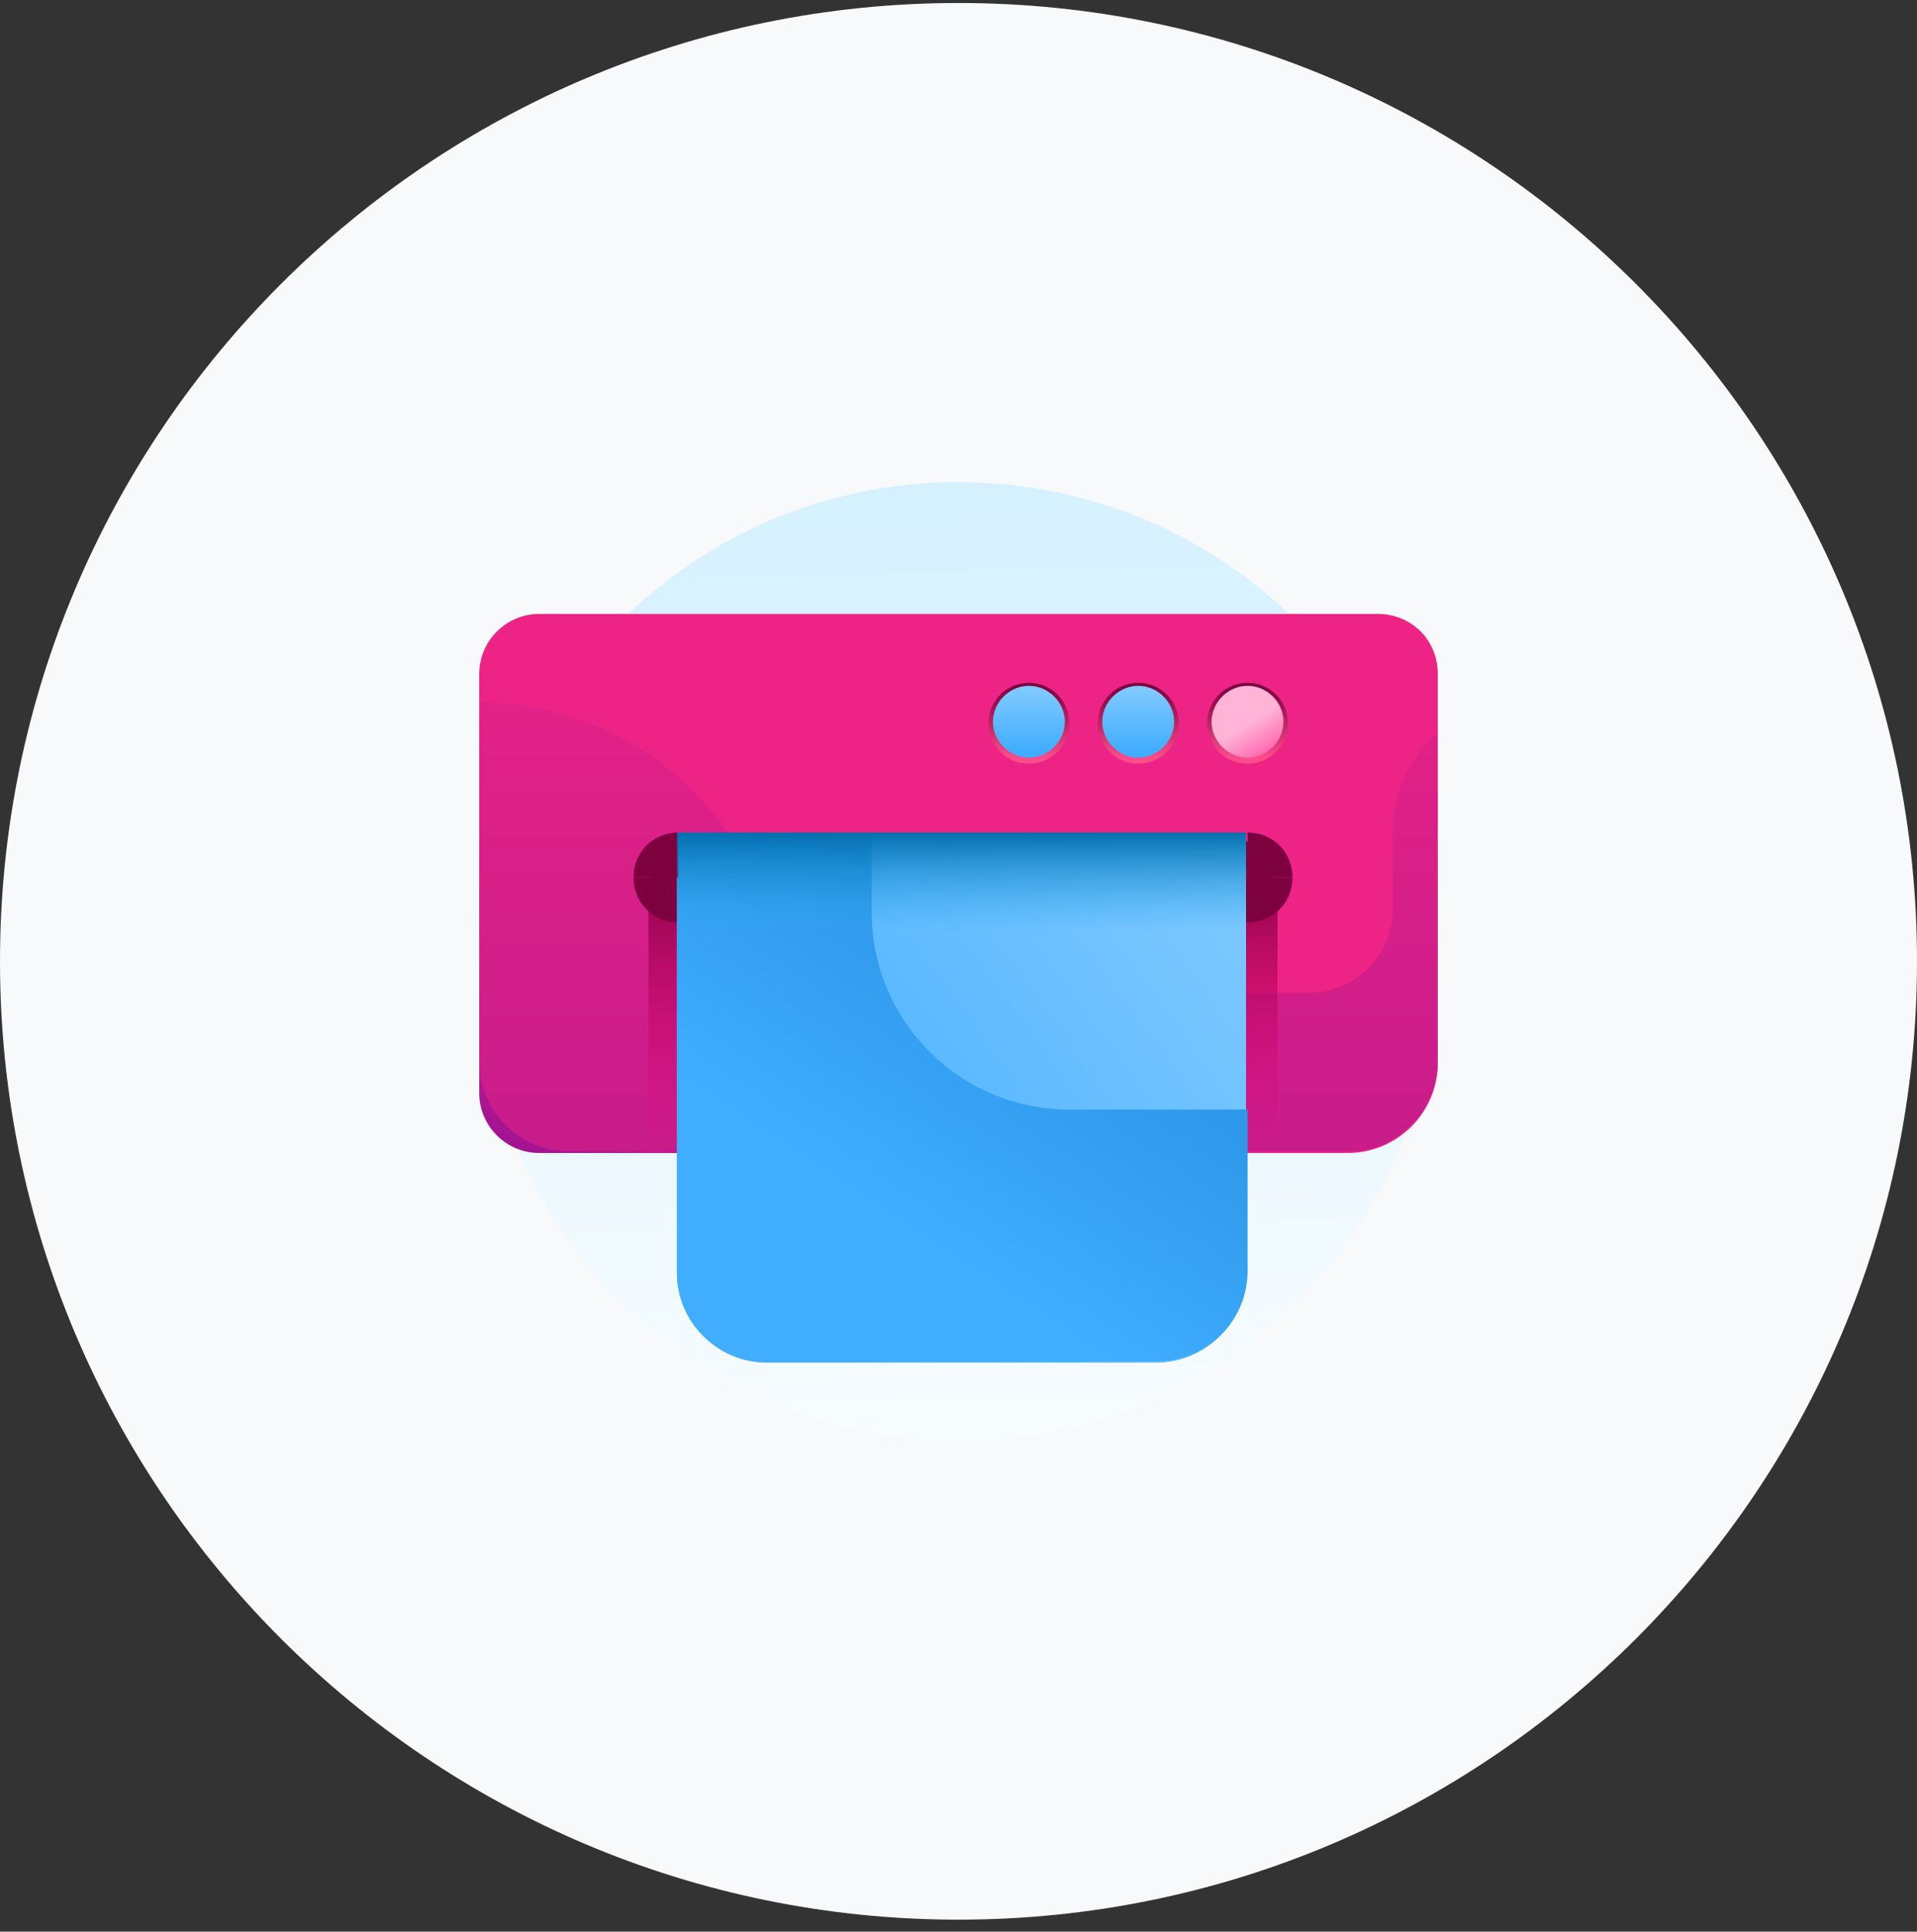
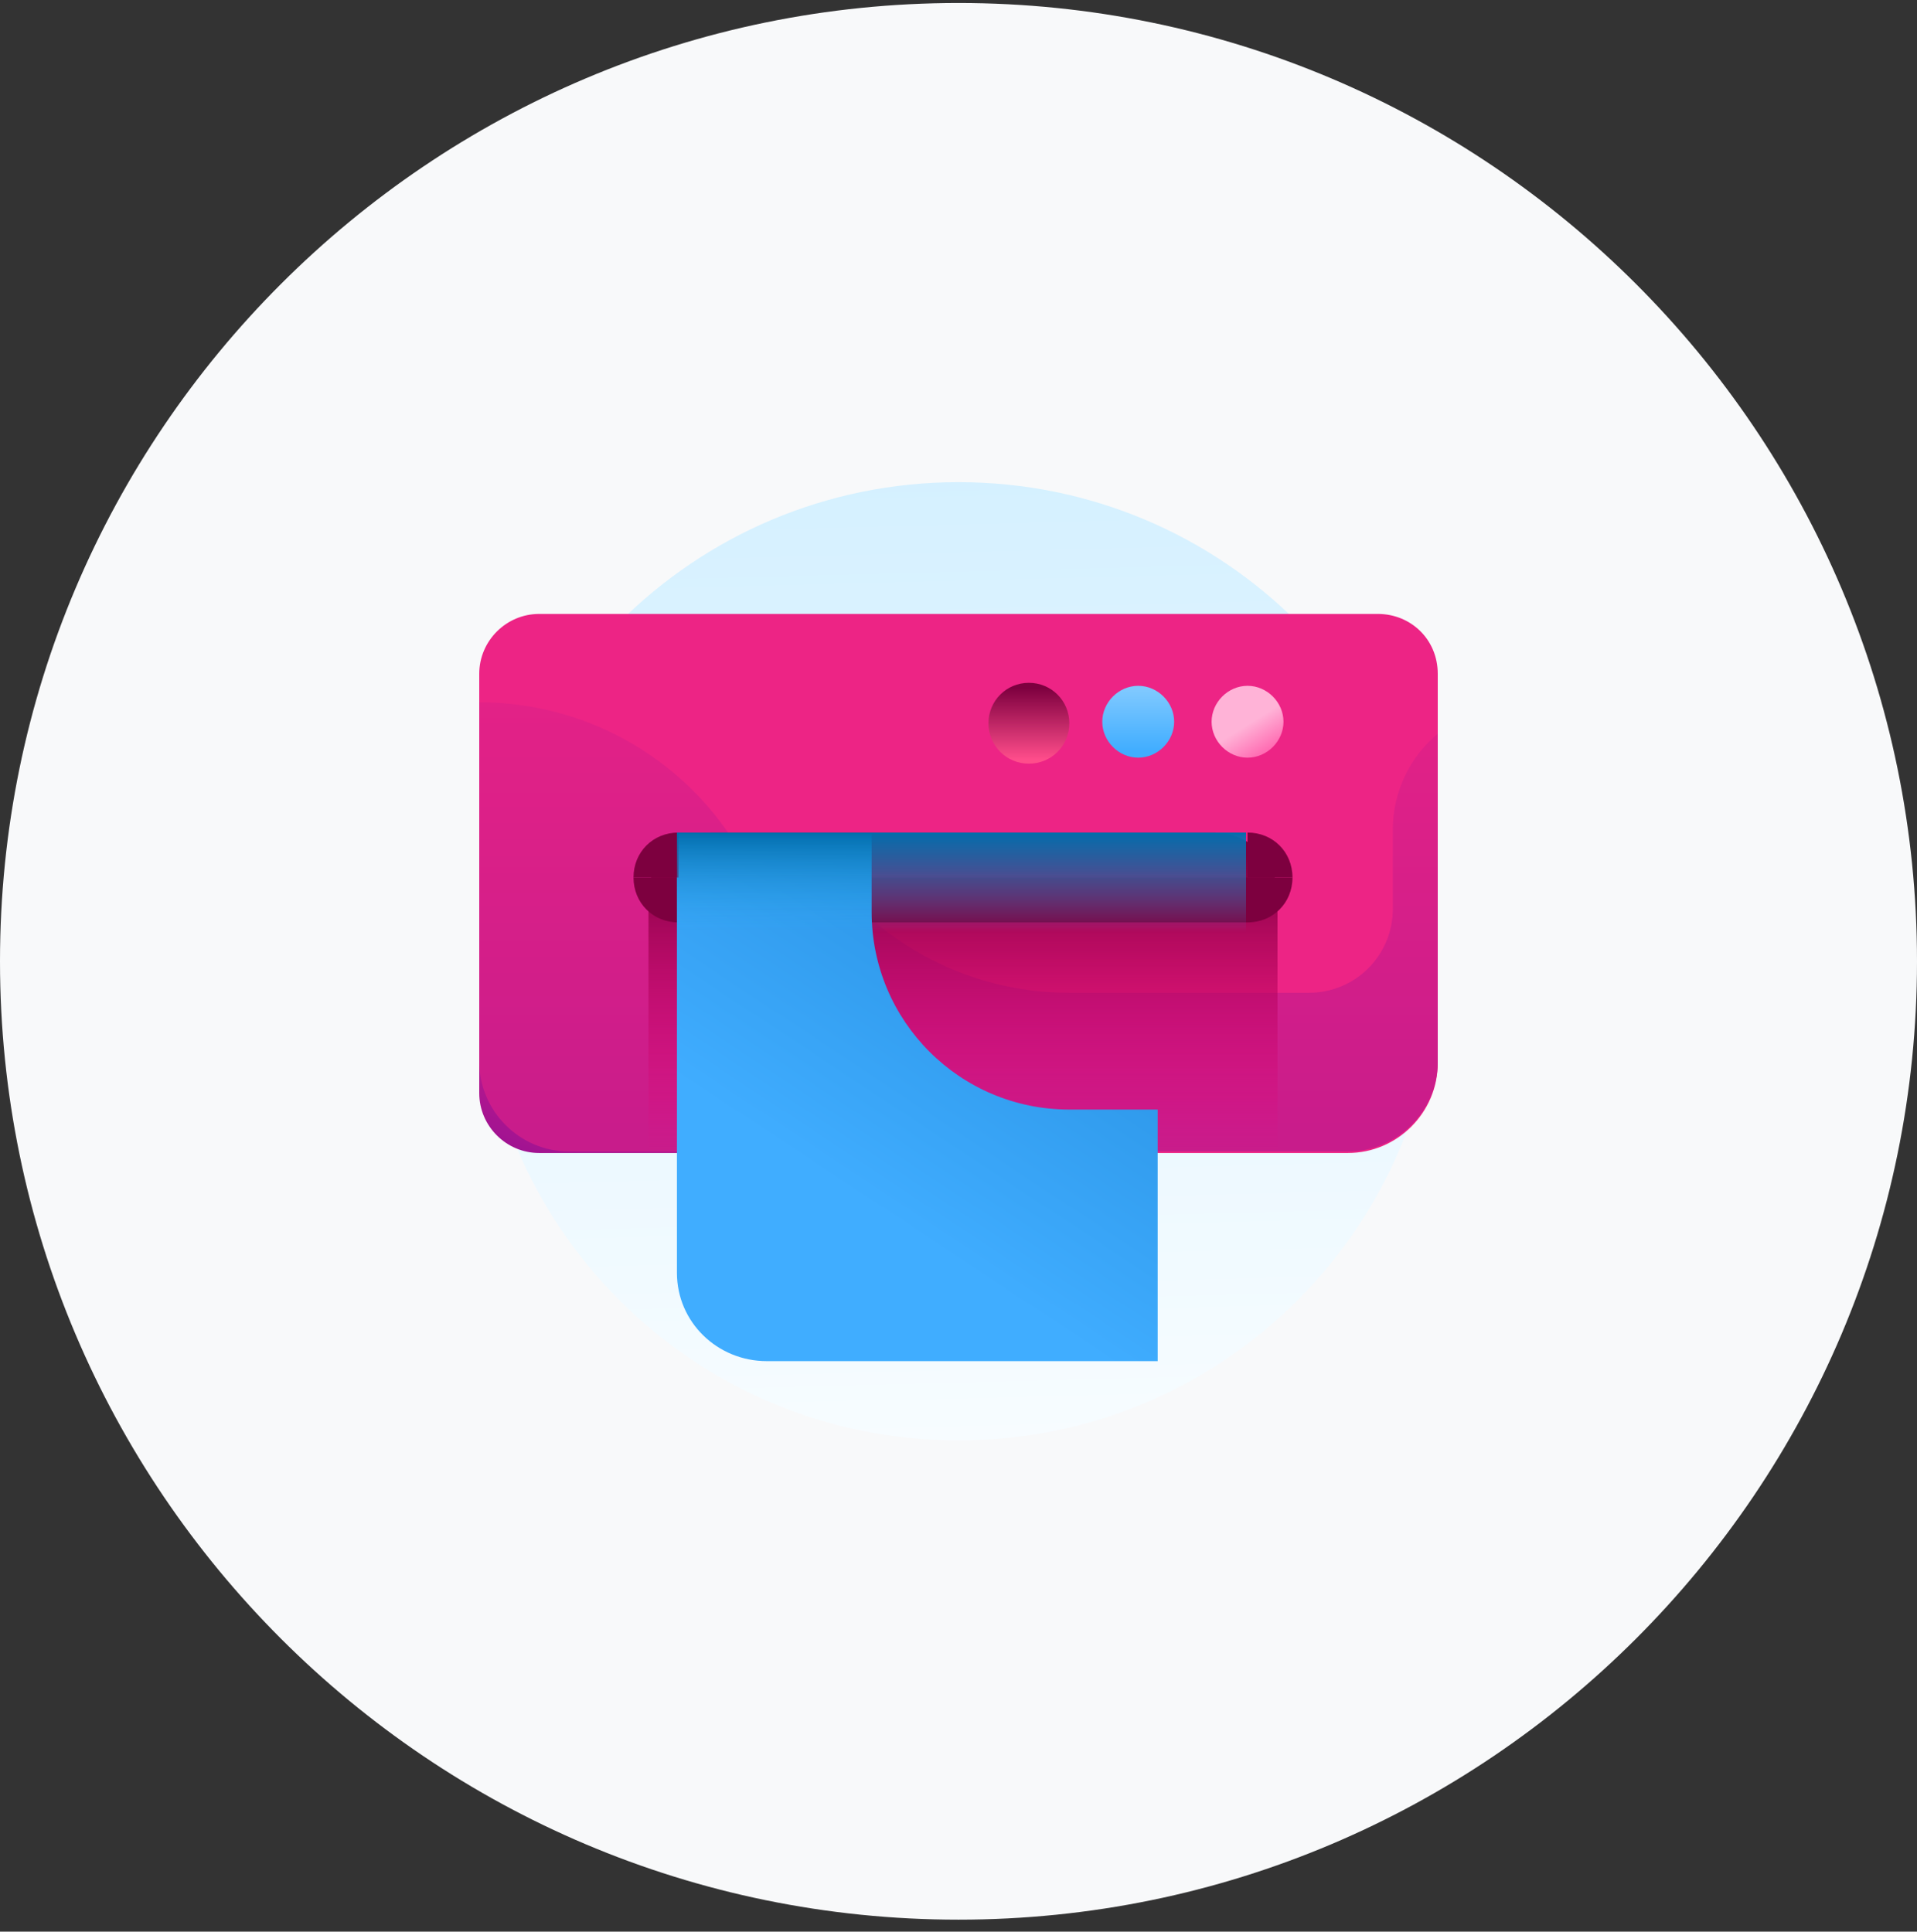
<svg xmlns="http://www.w3.org/2000/svg" version="1.1" id="Capa_1" x="0px" y="0px" width="128px" height="129px" viewBox="0 0 128 129" style="enable-background:new 0 0 128 129;" xml:space="preserve">
  <rect x="0" y="0" width="128" height="129" fill="#333333" stroke="none" />
  <style type="text/css">
	.st0{fill:#F8F9FA;}
	.st1{fill:url(#SVGID_1_);}
	.st2{fill:url(#SVGID_00000096045312521449250680000006979952839889429157_);}
	.st3{fill:url(#SVGID_00000114783428570931333910000017568621630969571207_);}
	.st4{fill:url(#SVGID_00000083072665833130593330000016646556547999241100_);}
	.st5{fill:#7D003F;}
	.st6{fill:url(#SVGID_00000170271488663559114740000000328409877666025135_);}
	.st7{fill:url(#SVGID_00000123400611241019221730000015763126792216012725_);}
	.st8{fill:url(#SVGID_00000081642588080146020250000013579416822431601033_);}
	.st9{fill:url(#SVGID_00000006673205066581837020000008548520358173787540_);}
	.st10{fill:url(#SVGID_00000026858774013372721830000005577625069644538773_);}
	.st11{fill:url(#SVGID_00000020376692254690744390000011609116032408513958_);}
	.st12{fill:url(#SVGID_00000061467457076430603970000004353673252112001176_);}
	.st13{fill:url(#SVGID_00000060031312643018627900000014491344633744166532_);}
	.st14{fill:url(#SVGID_00000103255993251234190210000002320971874271757192_);}
</style>
  <path class="st0" d="M64,0.2L64,0.2c35.3,0,64,28.7,64,64l0,0c0,35.3-28.7,64-64,64l0,0c-35.3,0-64-28.7-64-64l0,0  C0,28.9,28.7,0.2,64,0.2z" />
  <linearGradient id="SVGID_1_" gradientUnits="userSpaceOnUse" x1="62.995" y1="104.313" x2="65.195" y2="17.773" gradientTransform="matrix(1 0 0 -1 0 129)">
    <stop offset="0" style="stop-color:#D1EFFF" />
    <stop offset="1" style="stop-color:#FFFFFF" />
  </linearGradient>
  <path class="st1" d="M64,96.2c17.7,0,32-14.3,32-32s-14.3-32-32-32s-32,14.3-32,32S46.3,96.2,64,96.2z" />
  <linearGradient id="SVGID_00000044887745407062797020000006538293694077885318_" gradientUnits="userSpaceOnUse" x1="46.242" y1="28.786" x2="58.831" y2="58.626" gradientTransform="matrix(1 0 0 -1 0 129)">
    <stop offset="0" style="stop-color:#4C009F" />
    <stop offset="1" style="stop-color:#ED2485" />
  </linearGradient>
  <path style="fill:url(#SVGID_00000044887745407062797020000006538293694077885318_);" d="M92,41h-6l-50,0c-2.2,0-4,1.8-4,4v28  c0,2.2,1.8,4,4,4h6h48c3.3,0,6-2.7,6-6v-26C96,42.7,94.2,41,92,41L92,41z" />
  <linearGradient id="SVGID_00000088122655998704895630000000031518974394439870_" gradientUnits="userSpaceOnUse" x1="64" y1="-85.707" x2="64" y2="93.502" gradientTransform="matrix(1 0 0 -1 0 129)">
    <stop offset="0" style="stop-color:#4C009F" />
    <stop offset="1" style="stop-color:#ED2485" />
  </linearGradient>
  <path style="fill:url(#SVGID_00000088122655998704895630000000031518974394439870_);" d="M32,70.9c0,3.3,2.7,6,6,6h4h48  c3.3,0,6-2.7,6-6V49c-1.8,1.5-3,3.8-3,6.4v5.3c0,3.1-2.5,5.6-5.6,5.6h-16c-7,0-13.5-3.6-17.2-9.6l-5-0.2c-3.7-6-10.2-9.6-17.2-9.6  V70.9z" />
  <linearGradient id="SVGID_00000096741466204691318770000004856913252199848079_" gradientUnits="userSpaceOnUse" x1="64.28" y1="52.072" x2="64.28" y2="71.822" gradientTransform="matrix(1 0 0 -1 0 129)">
    <stop offset="0" style="stop-color:#F2007A;stop-opacity:0" />
    <stop offset="1" style="stop-color:#7D003F" />
  </linearGradient>
  <path style="fill:url(#SVGID_00000096741466204691318770000004856913252199848079_);" d="M85.3,76.9h-42V59.8c0-2.3,1.9-4.2,4.2-4.2  h33.6c2.3,0,4.2,1.9,4.2,4.2L85.3,76.9z" />
  <path class="st5" d="M86.3,58.6c0,1.7-1.3,3-3,3h-38c-1.7,0-3-1.3-3-3H86.3z" />
  <linearGradient id="SVGID_00000119828101616361066440000012611079802018077313_" gradientUnits="userSpaceOnUse" x1="83.053" y1="70.996" x2="48.373" y2="45.556" gradientTransform="matrix(1 0 0 -1 0 129)">
    <stop offset="0" style="stop-color:#80C9FF" />
    <stop offset="1" style="stop-color:#40ADFF" />
  </linearGradient>
-   <path style="fill:url(#SVGID_00000119828101616361066440000012611079802018077313_);" d="M45.2,55.6V85c0,3.3,2.7,6,6,6h26  c3.3,0,6-2.7,6-6V55.6H45.2z" />
  <linearGradient id="SVGID_00000142139471585129728210000003345781589403808181_" gradientUnits="userSpaceOnUse" x1="58.052" y1="48.444" x2="92.942" y2="101.174" gradientTransform="matrix(1 0 0 -1 0 129)">
    <stop offset="0" style="stop-color:#40ADFF" />
    <stop offset="1" style="stop-color:#0064B5" />
  </linearGradient>
-   <path style="fill:url(#SVGID_00000142139471585129728210000003345781589403808181_);" d="M51.2,90.9h26.1c3.3,0,6-2.7,6-6V74.1H71.4  c-7.3,0-13.2-5.9-13.2-13.2v-5.2H45.2V85C45.2,88.3,47.9,90.9,51.2,90.9L51.2,90.9z" />
+   <path style="fill:url(#SVGID_00000142139471585129728210000003345781589403808181_);" d="M51.2,90.9h26.1V74.1H71.4  c-7.3,0-13.2-5.9-13.2-13.2v-5.2H45.2V85C45.2,88.3,47.9,90.9,51.2,90.9L51.2,90.9z" />
  <path class="st5" d="M42.3,58.6c0-1.7,1.3-3,3-3h38c1.7,0,3,1.3,3,3h-3v-3h-38v3H42.3z" />
  <linearGradient id="SVGID_00000012442580586734871880000009677790342414640286_" gradientUnits="userSpaceOnUse" x1="68.71" y1="83.072" x2="68.71" y2="78.262" gradientTransform="matrix(1 0 0 -1 0 129)">
    <stop offset="0" style="stop-color:#7D003F" />
    <stop offset="1" style="stop-color:#FF4D8B" />
  </linearGradient>
  <path style="fill:url(#SVGID_00000012442580586734871880000009677790342414640286_);" d="M68.7,45.6c1.5,0,2.7,1.2,2.7,2.7  c0,1.5-1.2,2.7-2.7,2.7S66,49.8,66,48.3C66,46.8,67.2,45.6,68.7,45.6z" />
  <linearGradient id="SVGID_00000152253234576503301080000008733171116715401147_" gradientUnits="userSpaceOnUse" x1="76" y1="83.072" x2="76" y2="78.262" gradientTransform="matrix(1 0 0 -1 0 129)">
    <stop offset="0" style="stop-color:#7D003F" />
    <stop offset="1" style="stop-color:#FF4D8B" />
  </linearGradient>
-   <path style="fill:url(#SVGID_00000152253234576503301080000008733171116715401147_);" d="M76,45.6c1.5,0,2.7,1.2,2.7,2.7  c0,1.5-1.2,2.7-2.7,2.7s-2.7-1.2-2.7-2.7C73.3,46.8,74.5,45.6,76,45.6z" />
  <linearGradient id="SVGID_00000052815048356004079210000002356712464218876601_" gradientUnits="userSpaceOnUse" x1="83.3" y1="83.072" x2="83.3" y2="78.262" gradientTransform="matrix(1 0 0 -1 0 129)">
    <stop offset="0" style="stop-color:#7D003F" />
    <stop offset="1" style="stop-color:#FF4D8B" />
  </linearGradient>
-   <path style="fill:url(#SVGID_00000052815048356004079210000002356712464218876601_);" d="M83.3,45.6c1.5,0,2.7,1.2,2.7,2.7  c0,1.5-1.2,2.7-2.7,2.7c-1.5,0-2.7-1.2-2.7-2.7C80.6,46.8,81.8,45.6,83.3,45.6z" />
  <linearGradient id="SVGID_00000129916775827793669390000002921072700138164120_" gradientUnits="userSpaceOnUse" x1="68.71" y1="83.002" x2="68.71" y2="78.792" gradientTransform="matrix(1 0 0 -1 0 129)">
    <stop offset="0" style="stop-color:#80C9FF" />
    <stop offset="1" style="stop-color:#40ADFF" />
  </linearGradient>
-   <path style="fill:url(#SVGID_00000129916775827793669390000002921072700138164120_);" d="M68.7,45.8c1.3,0,2.4,1.1,2.4,2.4  s-1.1,2.4-2.4,2.4c-1.3,0-2.4-1.1-2.4-2.4S67.4,45.8,68.7,45.8z" />
  <linearGradient id="SVGID_00000133518399610064433780000007195452835619464113_" gradientUnits="userSpaceOnUse" x1="76" y1="83.002" x2="76" y2="78.792" gradientTransform="matrix(1 0 0 -1 0 129)">
    <stop offset="0" style="stop-color:#80C9FF" />
    <stop offset="1" style="stop-color:#40ADFF" />
  </linearGradient>
  <path style="fill:url(#SVGID_00000133518399610064433780000007195452835619464113_);" d="M76,45.8c1.3,0,2.4,1.1,2.4,2.4  s-1.1,2.4-2.4,2.4c-1.3,0-2.4-1.1-2.4-2.4S74.7,45.8,76,45.8z" />
  <linearGradient id="SVGID_00000159430719206822998920000007938918711609710208_" gradientUnits="userSpaceOnUse" x1="83.349" y1="80.646" x2="84.751" y2="78.44" gradientTransform="matrix(1 0 0 -1 0 129)">
    <stop offset="0" style="stop-color:#FFB3D7" />
    <stop offset="1" style="stop-color:#FF5EAB" />
  </linearGradient>
  <path style="fill:url(#SVGID_00000159430719206822998920000007938918711609710208_);" d="M83.3,45.8c1.3,0,2.4,1.1,2.4,2.4  s-1.1,2.4-2.4,2.4c-1.3,0-2.4-1.1-2.4-2.4S82,45.8,83.3,45.8z" />
  <linearGradient id="SVGID_00000021812051701691920730000011477192004180153010_" gradientUnits="userSpaceOnUse" x1="64.255" y1="66.743" x2="64.255" y2="73.513" gradientTransform="matrix(1 0 0 -1 0 129)">
    <stop offset="0" style="stop-color:#2FADF5;stop-opacity:0" />
    <stop offset="1" style="stop-color:#006CAB" />
  </linearGradient>
  <path style="fill:url(#SVGID_00000021812051701691920730000011477192004180153010_);" d="M83.2,55.6h-38v7.7h38V55.6z" />
</svg>